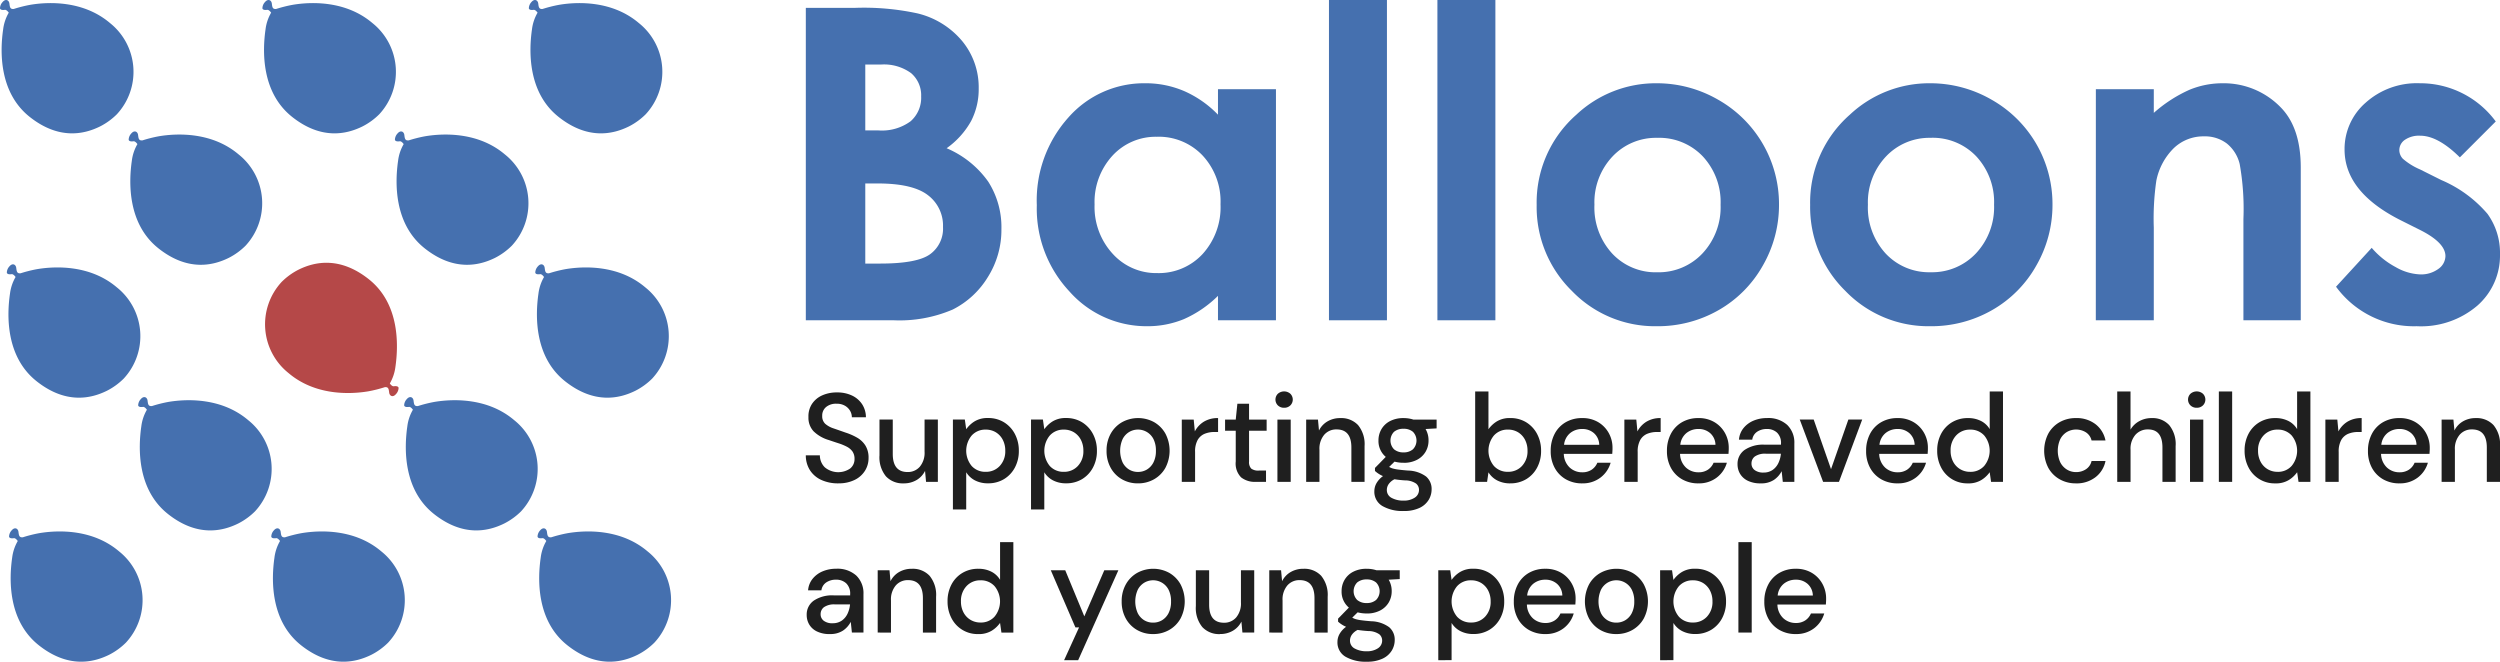
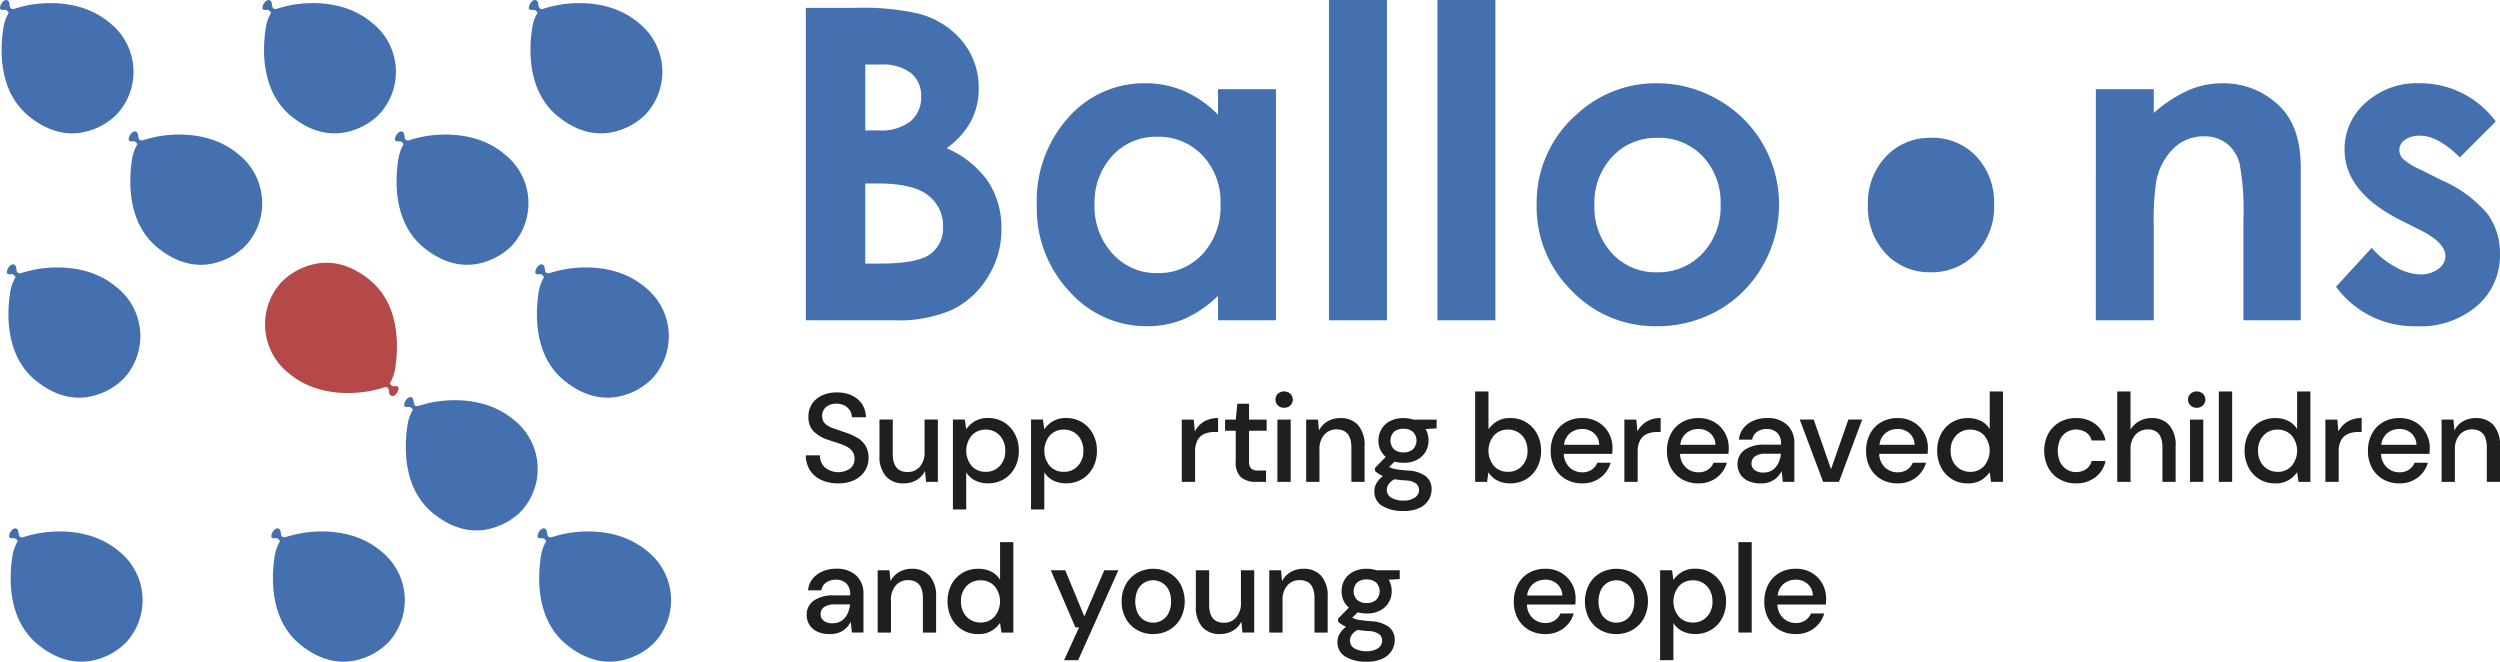
<svg xmlns="http://www.w3.org/2000/svg" id="Group_49" data-name="Group 49" width="319.907" height="84.672" viewBox="0 0 319.907 84.672">
  <defs>
    <clipPath id="clip-path">
      <rect id="Rectangle_78" data-name="Rectangle 78" width="319.907" height="84.672" fill="none" />
    </clipPath>
    <clipPath id="clip-path-3">
      <rect id="Rectangle_76" data-name="Rectangle 76" width="216.794" height="34.581" fill="none" />
    </clipPath>
  </defs>
  <g id="Group_48" data-name="Group 48" clip-path="url(#clip-path)">
    <g id="Group_47" data-name="Group 47" transform="translate(0 0)">
      <g id="Group_46" data-name="Group 46" clip-path="url(#clip-path)">
        <path id="Path_590" data-name="Path 590" d="M46.336,45.01a1.216,1.216,0,0,1-.329.787c-.408.481-.824.244-.875-.191-.056-.47-.1-.735-.559-.689a17.015,17.015,0,0,1-2.1.529c-2.452.414-6.855.524-10.215-2.331a7.986,7.986,0,0,1-.882-11.67,8.507,8.507,0,0,1,2.16-1.565c2.069-1.023,5.283-1.718,8.994,1.227,3.96,3.142,3.8,8.451,3.4,11.216a5.586,5.586,0,0,1-.714,2.117s.263.4.511.361c.608-.087.609.209.609.209" transform="translate(4.668 4.627)" fill="#b54848" />
        <path id="Path_591" data-name="Path 591" d="M0,1.053A1.216,1.216,0,0,1,.329.266c.408-.481.824-.244.875.191.056.47.1.735.559.689A17.136,17.136,0,0,1,3.86.618C6.313.2,10.716.094,14.075,2.949a7.984,7.984,0,0,1,.882,11.669,8.479,8.479,0,0,1-2.16,1.565C10.728,17.206,7.514,17.9,3.8,14.957-.157,11.814,0,6.505.406,3.741A5.587,5.587,0,0,1,1.12,1.622s-.264-.4-.511-.361C0,1.349,0,1.053,0,1.053" transform="translate(0 0)" fill="#4570af" />
        <path id="Path_592" data-name="Path 592" d="M14.2,15.558a1.216,1.216,0,0,1,.329-.787c.408-.481.824-.244.875.191.056.47.1.735.559.689a17.135,17.135,0,0,1,2.1-.528c2.452-.415,6.855-.524,10.215,2.331a7.984,7.984,0,0,1,.882,11.669,8.48,8.48,0,0,1-2.16,1.565c-2.069,1.023-5.283,1.718-8.994-1.226-3.96-3.144-3.8-8.452-3.4-11.216a5.587,5.587,0,0,1,.714-2.119s-.264-.4-.511-.361c-.608.087-.609-.209-.609-.209" transform="translate(2.265 2.314)" fill="#4570af" />
        <path id="Path_593" data-name="Path 593" d="M28.958,1.053a1.21,1.21,0,0,1,.328-.787c.409-.481.824-.244.877.191.056.47.094.735.559.689a17.083,17.083,0,0,1,2.1-.528C35.27.2,39.672.094,43.032,2.949a7.983,7.983,0,0,1,.882,11.669,8.458,8.458,0,0,1-2.16,1.565c-2.069,1.023-5.282,1.718-8.994-1.226-3.959-3.144-3.8-8.452-3.4-11.216a5.575,5.575,0,0,1,.715-2.119s-.266-.4-.511-.361c-.609.087-.609-.209-.609-.209" transform="translate(4.621 0)" fill="#4570af" />
        <path id="Path_594" data-name="Path 594" d="M58.361,1.053a1.21,1.21,0,0,1,.328-.787c.408-.481.824-.244.875.191.056.47.1.735.56.689a17.015,17.015,0,0,1,2.1-.528C64.673.2,69.075.094,72.435,2.949a7.984,7.984,0,0,1,.882,11.669,8.48,8.48,0,0,1-2.16,1.565c-2.069,1.023-5.283,1.718-8.994-1.226-3.96-3.144-3.8-8.452-3.4-11.216a5.587,5.587,0,0,1,.714-2.119s-.264-.4-.511-.361c-.608.087-.608-.209-.608-.209" transform="translate(9.312 0)" fill="#4570af" />
        <path id="Path_595" data-name="Path 595" d="M43.582,15.558a1.216,1.216,0,0,1,.329-.787c.408-.481.824-.244.875.191.056.47.1.735.559.689a17.135,17.135,0,0,1,2.1-.528c2.452-.415,6.855-.524,10.215,2.331a7.984,7.984,0,0,1,.882,11.669,8.479,8.479,0,0,1-2.16,1.565c-2.069,1.023-5.283,1.718-8.994-1.226-3.96-3.144-3.8-8.452-3.4-11.216a5.587,5.587,0,0,1,.714-2.119s-.263-.4-.511-.361c-.608.087-.609-.209-.609-.209" transform="translate(6.954 2.314)" fill="#4570af" />
        <path id="Path_596" data-name="Path 596" d="M.754,30.223a1.216,1.216,0,0,1,.329-.787c.408-.481.824-.244.875.191.056.47.1.735.559.689a17.136,17.136,0,0,1,2.1-.528c2.452-.415,6.855-.524,10.215,2.331a7.984,7.984,0,0,1,.882,11.669,8.48,8.48,0,0,1-2.16,1.565c-2.069,1.023-5.283,1.718-8.994-1.226C.6,40.984.753,35.675,1.16,32.911a5.587,5.587,0,0,1,.714-2.119s-.264-.4-.511-.361c-.608.087-.609-.209-.609-.209" transform="translate(0.12 4.654)" fill="#4570af" />
        <path id="Path_597" data-name="Path 597" d="M59.07,30.223a1.216,1.216,0,0,1,.329-.787c.408-.481.824-.244.875.191.056.47.1.735.559.689a17.136,17.136,0,0,1,2.1-.528c2.452-.415,6.855-.524,10.215,2.331a7.984,7.984,0,0,1,.882,11.669,8.48,8.48,0,0,1-2.16,1.565c-2.069,1.023-5.283,1.718-8.994-1.226-3.96-3.144-3.8-8.452-3.4-11.216a5.587,5.587,0,0,1,.714-2.119s-.264-.4-.511-.361c-.608.087-.609-.209-.609-.209" transform="translate(9.426 4.654)" fill="#4570af" />
        <path id="Path_598" data-name="Path 598" d="M44.6,44.875a1.216,1.216,0,0,1,.329-.787c.408-.481.824-.244.875.191.056.47.1.735.559.689a17.261,17.261,0,0,1,2.1-.529c2.452-.414,6.855-.523,10.215,2.332a7.984,7.984,0,0,1,.882,11.669A8.508,8.508,0,0,1,57.4,60c-2.069,1.023-5.283,1.718-8.994-1.226-3.96-3.144-3.8-8.452-3.4-11.216a5.587,5.587,0,0,1,.714-2.119s-.264-.4-.511-.361c-.608.087-.609-.209-.609-.209" transform="translate(7.117 6.992)" fill="#4570af" />
-         <path id="Path_599" data-name="Path 599" d="M15.248,44.875a1.218,1.218,0,0,1,.328-.787c.409-.481.826-.244.875.191.056.47.1.735.559.689a17.261,17.261,0,0,1,2.1-.529c2.452-.414,6.857-.523,10.215,2.332A7.984,7.984,0,0,1,30.2,58.44,8.519,8.519,0,0,1,28.045,60c-2.069,1.023-5.284,1.718-8.994-1.226-3.96-3.144-3.8-8.452-3.4-11.216a5.587,5.587,0,0,1,.714-2.119s-.263-.4-.51-.361c-.609.087-.609-.209-.609-.209" transform="translate(2.433 6.992)" fill="#4570af" />
        <path id="Path_600" data-name="Path 600" d="M29.937,59.357a1.216,1.216,0,0,1,.329-.787c.408-.481.824-.244.875.191.056.47.1.735.559.689a17.137,17.137,0,0,1,2.1-.528c2.452-.415,6.855-.524,10.215,2.331a7.984,7.984,0,0,1,.882,11.669,8.48,8.48,0,0,1-2.16,1.565c-2.069,1.023-5.283,1.718-8.994-1.226-3.96-3.144-3.8-8.452-3.4-11.217a5.588,5.588,0,0,1,.714-2.119s-.264-.4-.511-.361c-.608.087-.609-.209-.609-.209" transform="translate(4.777 9.303)" fill="#4570af" />
        <path id="Path_601" data-name="Path 601" d="M1,59.357a1.216,1.216,0,0,1,.329-.787c.408-.481.824-.244.875.191.056.47.1.735.559.689a17.136,17.136,0,0,1,2.1-.528c2.452-.415,6.855-.524,10.215,2.331a7.984,7.984,0,0,1,.882,11.669,8.48,8.48,0,0,1-2.16,1.565C11.727,75.51,8.513,76.205,4.8,73.261.842,70.118,1,64.809,1.4,62.045a5.587,5.587,0,0,1,.714-2.119s-.264-.4-.511-.361C1,59.653,1,59.357,1,59.357" transform="translate(0.159 9.303)" fill="#4570af" />
        <path id="Path_602" data-name="Path 602" d="M59.32,59.357a1.216,1.216,0,0,1,.329-.787c.408-.481.824-.244.875.191.056.47.1.735.56.689a17.015,17.015,0,0,1,2.1-.528c2.452-.415,6.855-.524,10.215,2.331a7.984,7.984,0,0,1,.882,11.669,8.48,8.48,0,0,1-2.16,1.565c-2.069,1.023-5.283,1.718-8.994-1.226-3.96-3.144-3.8-8.452-3.4-11.217a5.588,5.588,0,0,1,.714-2.119s-.263-.4-.511-.361c-.608.087-.609-.209-.609-.209" transform="translate(9.465 9.303)" fill="#4570af" />
        <path id="Path_603" data-name="Path 603" d="M88.925,40.845V.867H95.21a32.515,32.515,0,0,1,8,.707,10.713,10.713,0,0,1,5.715,3.532,9.3,9.3,0,0,1,2.122,6.088,8.885,8.885,0,0,1-.965,4.145,10.546,10.546,0,0,1-3.139,3.491,12.508,12.508,0,0,1,5.326,4.281,10.815,10.815,0,0,1,1.685,6.074,11.316,11.316,0,0,1-1.742,6.142,11.1,11.1,0,0,1-4.489,4.144,17.244,17.244,0,0,1-7.591,1.373ZM96.534,8.124v8.425H98.2a6.2,6.2,0,0,0,4.133-1.169,3.992,3.992,0,0,0,1.35-3.18A3.724,3.724,0,0,0,102.4,9.224a5.878,5.878,0,0,0-3.9-1.1Zm0,15.219V33.589h1.907q4.741,0,6.39-1.2a4.031,4.031,0,0,0,1.649-3.479,4.875,4.875,0,0,0-1.935-4.077q-1.934-1.494-6.431-1.495Z" transform="translate(14.19 0.138)" fill="#4570af" />
        <path id="Path_604" data-name="Path 604" d="M137.6,9.949h7.419V39.518H137.6V36.393a14.544,14.544,0,0,1-4.358,2.975,12.176,12.176,0,0,1-4.737.91,13.156,13.156,0,0,1-9.907-4.443,15.5,15.5,0,0,1-4.181-11.047,15.883,15.883,0,0,1,4.046-11.225,12.887,12.887,0,0,1,9.826-4.375,12.487,12.487,0,0,1,4.994,1.005,13.642,13.642,0,0,1,4.317,3.016Zm-7.8,6.088a7.5,7.5,0,0,0-5.716,2.433,8.77,8.77,0,0,0-2.275,6.237,8.854,8.854,0,0,0,2.316,6.3,7.5,7.5,0,0,0,5.7,2.473,7.641,7.641,0,0,0,5.8-2.433,8.888,8.888,0,0,0,2.3-6.373,8.632,8.632,0,0,0-2.3-6.25,7.735,7.735,0,0,0-5.823-2.392" transform="translate(18.256 1.466)" fill="#4570af" />
        <rect id="Rectangle_72" data-name="Rectangle 72" width="7.419" height="40.984" transform="translate(170.058)" fill="#4570af" />
        <rect id="Rectangle_73" data-name="Rectangle 73" width="7.419" height="40.984" transform="translate(183.935)" fill="#4570af" />
        <path id="Path_605" data-name="Path 605" d="M184.907,9.188a15.675,15.675,0,0,1,7.868,2.092,15.345,15.345,0,0,1,7.813,13.425,15.528,15.528,0,0,1-2.079,7.827,15,15,0,0,1-5.667,5.695,15.654,15.654,0,0,1-7.908,2.051,14.752,14.752,0,0,1-10.857-4.525,15.014,15.014,0,0,1-4.5-10.994,14.963,14.963,0,0,1,5.082-11.55,14.845,14.845,0,0,1,10.246-4.021m.122,6.984a7.637,7.637,0,0,0-5.758,2.4,8.546,8.546,0,0,0-2.3,6.156,8.7,8.7,0,0,0,2.273,6.25A7.6,7.6,0,0,0,185,33.375a7.7,7.7,0,0,0,5.8-2.419,8.636,8.636,0,0,0,2.313-6.223,8.58,8.58,0,0,0-2.273-6.183,7.693,7.693,0,0,0-5.813-2.378" transform="translate(27.059 1.466)" fill="#4570af" />
-         <path id="Path_606" data-name="Path 606" d="M215.086,9.188a15.672,15.672,0,0,1,7.868,2.092,15.345,15.345,0,0,1,7.813,13.425,15.528,15.528,0,0,1-2.079,7.827,15,15,0,0,1-5.667,5.695,15.654,15.654,0,0,1-7.908,2.051,14.752,14.752,0,0,1-10.857-4.525,15.014,15.014,0,0,1-4.5-10.994,14.963,14.963,0,0,1,5.082-11.55,14.845,14.845,0,0,1,10.246-4.021m.122,6.984a7.637,7.637,0,0,0-5.758,2.4,8.546,8.546,0,0,0-2.3,6.156,8.7,8.7,0,0,0,2.273,6.25,7.6,7.6,0,0,0,5.758,2.392,7.694,7.694,0,0,0,5.8-2.419,8.636,8.636,0,0,0,2.313-6.223,8.58,8.58,0,0,0-2.273-6.183,7.693,7.693,0,0,0-5.813-2.378" transform="translate(31.875 1.466)" fill="#4570af" />
+         <path id="Path_606" data-name="Path 606" d="M215.086,9.188m.122,6.984a7.637,7.637,0,0,0-5.758,2.4,8.546,8.546,0,0,0-2.3,6.156,8.7,8.7,0,0,0,2.273,6.25,7.6,7.6,0,0,0,5.758,2.392,7.694,7.694,0,0,0,5.8-2.419,8.636,8.636,0,0,0,2.313-6.223,8.58,8.58,0,0,0-2.273-6.183,7.693,7.693,0,0,0-5.813-2.378" transform="translate(31.875 1.466)" fill="#4570af" />
        <path id="Path_607" data-name="Path 607" d="M231.286,9.949H238.7v3.03a17.778,17.778,0,0,1,4.573-2.959,11.046,11.046,0,0,1,4.192-.831,10.154,10.154,0,0,1,7.464,3.071q2.576,2.609,2.577,7.718V39.518h-7.338V26.569a32.751,32.751,0,0,0-.474-7.03,4.824,4.824,0,0,0-1.655-2.647,4.631,4.631,0,0,0-2.914-.909,5.464,5.464,0,0,0-3.864,1.506,8.052,8.052,0,0,0-2.237,4.167,33.636,33.636,0,0,0-.325,6V39.518h-7.419Z" transform="translate(36.906 1.466)" fill="#4570af" />
        <path id="Path_608" data-name="Path 608" d="M278.228,14.079l-4.593,4.593q-2.8-2.773-5.082-2.773a3.2,3.2,0,0,0-1.956.53,1.593,1.593,0,0,0-.707,1.318,1.618,1.618,0,0,0,.449,1.1,8.384,8.384,0,0,0,2.215,1.373l2.718,1.359a16.013,16.013,0,0,1,5.9,4.321,8.535,8.535,0,0,1,1.6,5.164,8.528,8.528,0,0,1-2.894,6.577,11.08,11.08,0,0,1-7.76,2.637,12.332,12.332,0,0,1-10.327-5.056l4.565-4.973a10.544,10.544,0,0,0,3.058,2.459,6.774,6.774,0,0,0,3.112.938,3.713,3.713,0,0,0,2.364-.706,2.048,2.048,0,0,0,.9-1.632q0-1.712-3.234-3.342l-2.5-1.251q-7.175-3.614-7.174-9.049a7.85,7.85,0,0,1,2.7-5.993A9.814,9.814,0,0,1,268.5,9.187a12,12,0,0,1,9.73,4.892" transform="translate(41.135 1.466)" fill="#4570af" />
        <g id="Group_45" data-name="Group 45" transform="translate(103.113 50.09)" style="mix-blend-mode: multiply;isolation: isolate">
          <g id="Group_44" data-name="Group 44">
            <g id="Group_43" data-name="Group 43" clip-path="url(#clip-path-3)">
              <path id="Path_609" data-name="Path 609" d="M93.086,54.943a5.085,5.085,0,0,1-2.17-.435,3.4,3.4,0,0,1-1.454-1.237,3.523,3.523,0,0,1-.538-1.912h1.8a2.159,2.159,0,0,0,.627,1.527,2.695,2.695,0,0,0,3.254.152,1.521,1.521,0,0,0,.553-1.213,1.628,1.628,0,0,0-.264-.965,2.038,2.038,0,0,0-.722-.609,6.7,6.7,0,0,0-1.053-.435c-.4-.128-.815-.268-1.252-.417a4.668,4.668,0,0,1-1.954-1.126,2.537,2.537,0,0,1-.651-1.815A2.883,2.883,0,0,1,89.7,44.8a3.053,3.053,0,0,1,1.286-1.1,4.468,4.468,0,0,1,1.936-.393,4.348,4.348,0,0,1,1.92.4,3.16,3.16,0,0,1,1.294,1.117,3.085,3.085,0,0,1,.481,1.664h-1.8a1.649,1.649,0,0,0-.225-.828,1.791,1.791,0,0,0-.659-.651,2.049,2.049,0,0,0-1.061-.257,1.984,1.984,0,0,0-1.325.4,1.4,1.4,0,0,0-.523,1.156,1.307,1.307,0,0,0,.386,1.012,3.019,3.019,0,0,0,1.06.587c.451.154.965.335,1.543.538a7.662,7.662,0,0,1,1.494.659,3.029,3.029,0,0,1,1.053,1.012,2.936,2.936,0,0,1,.394,1.591,3.033,3.033,0,0,1-.434,1.583,3.2,3.2,0,0,1-1.3,1.189,4.534,4.534,0,0,1-2.138.459" transform="translate(-88.924 -43.18)" fill="#1f1f1f" />
              <path id="Path_610" data-name="Path 610" d="M100.156,54.465a2.932,2.932,0,0,1-2.274-.9,3.838,3.838,0,0,1-.827-2.683V46.3h1.7v4.4q0,2.315,1.9,2.314a2.014,2.014,0,0,0,1.558-.675,2.78,2.78,0,0,0,.611-1.93V46.3h1.7v7.97h-1.51l-.129-1.4A2.783,2.783,0,0,1,101.8,54.04a3.163,3.163,0,0,1-1.647.426" transform="translate(-87.627 -42.702)" fill="#1f1f1f" />
              <path id="Path_611" data-name="Path 611" d="M105.158,57.835V46.328h1.526l.176,1.237a3.679,3.679,0,0,1,1.061-1,3.151,3.151,0,0,1,1.735-.434,3.814,3.814,0,0,1,2.042.546,3.854,3.854,0,0,1,1.389,1.495,4.5,4.5,0,0,1,.507,2.153,4.455,4.455,0,0,1-.507,2.145,3.809,3.809,0,0,1-1.389,1.478,3.882,3.882,0,0,1-2.057.538,3.546,3.546,0,0,1-1.648-.369,2.855,2.855,0,0,1-1.133-1.046v4.758Zm4.193-4.821a2.365,2.365,0,0,0,1.8-.747,2.723,2.723,0,0,0,.707-1.953,2.957,2.957,0,0,0-.321-1.4,2.428,2.428,0,0,0-.884-.957,2.456,2.456,0,0,0-1.3-.344,2.333,2.333,0,0,0-1.792.755,3.065,3.065,0,0,0,0,3.9,2.343,2.343,0,0,0,1.792.747" transform="translate(-86.334 -42.729)" fill="#1f1f1f" />
              <path id="Path_612" data-name="Path 612" d="M113.777,57.835V46.328H115.3l.176,1.237a3.679,3.679,0,0,1,1.061-1,3.151,3.151,0,0,1,1.735-.434,3.814,3.814,0,0,1,2.042.546,3.854,3.854,0,0,1,1.389,1.495,4.5,4.5,0,0,1,.507,2.153,4.455,4.455,0,0,1-.507,2.145,3.808,3.808,0,0,1-1.389,1.478,3.882,3.882,0,0,1-2.057.538,3.545,3.545,0,0,1-1.648-.369,2.855,2.855,0,0,1-1.133-1.046v4.758Zm4.193-4.821a2.365,2.365,0,0,0,1.8-.747,2.723,2.723,0,0,0,.707-1.953,2.957,2.957,0,0,0-.321-1.4,2.428,2.428,0,0,0-.884-.957,2.456,2.456,0,0,0-1.3-.344,2.333,2.333,0,0,0-1.792.755,3.065,3.065,0,0,0,0,3.9,2.343,2.343,0,0,0,1.792.747" transform="translate(-84.958 -42.729)" fill="#1f1f1f" />
-               <path id="Path_613" data-name="Path 613" d="M126.131,54.492a4.038,4.038,0,0,1-2.049-.523,3.8,3.8,0,0,1-1.437-1.462,4.386,4.386,0,0,1-.531-2.193,4.342,4.342,0,0,1,.538-2.194,3.837,3.837,0,0,1,1.454-1.462,4.268,4.268,0,0,1,4.09,0,3.858,3.858,0,0,1,1.446,1.462,4.731,4.731,0,0,1,0,4.387,3.837,3.837,0,0,1-1.454,1.462,4.083,4.083,0,0,1-2.057.523m0-1.463a2.2,2.2,0,0,0,1.133-.3,2.243,2.243,0,0,0,.844-.908,3.177,3.177,0,0,0,.321-1.5,3.234,3.234,0,0,0-.314-1.5,2.219,2.219,0,0,0-3.1-.908,2.251,2.251,0,0,0-.844.908,3.686,3.686,0,0,0,0,3,2.266,2.266,0,0,0,.836.908,2.156,2.156,0,0,0,1.125.3" transform="translate(-83.628 -42.729)" fill="#1f1f1f" />
              <path id="Path_614" data-name="Path 614" d="M130.415,54.3V46.328h1.527l.144,1.512a3.189,3.189,0,0,1,1.164-1.247,3.4,3.4,0,0,1,1.809-.457v1.782h-.466a3.25,3.25,0,0,0-1.262.233,1.851,1.851,0,0,0-.884.787,3.023,3.023,0,0,0-.329,1.535V54.3Z" transform="translate(-82.304 -42.728)" fill="#1f1f1f" />
              <path id="Path_615" data-name="Path 615" d="M139.112,54.551a2.826,2.826,0,0,1-1.863-.571,2.515,2.515,0,0,1-.692-2.033V48.012h-1.365V46.581h1.365l.209-2.025h1.495v2.025h2.25v1.431h-2.25v3.937a1.179,1.179,0,0,0,.282.908,1.473,1.473,0,0,0,.973.249h.915v1.446Z" transform="translate(-81.541 -42.981)" fill="#1f1f1f" />
              <path id="Path_616" data-name="Path 616" d="M141.864,45.287a1.107,1.107,0,0,1-.8-.3,1.049,1.049,0,0,1,0-1.495,1.211,1.211,0,0,1,1.591,0,1.048,1.048,0,0,1,0,1.495,1.109,1.109,0,0,1-.8.3m-.852,1.511h1.7v7.971h-1.7Z" transform="translate(-80.654 -43.198)" fill="#1f1f1f" />
              <path id="Path_617" data-name="Path 617" d="M144.141,54.3V46.328h1.51l.13,1.4a2.772,2.772,0,0,1,1.084-1.165,3.163,3.163,0,0,1,1.647-.424,2.938,2.938,0,0,1,2.274.9,3.848,3.848,0,0,1,.828,2.683V54.3h-1.688V49.9q0-2.313-1.9-2.313a2.031,2.031,0,0,0-1.567.675,2.753,2.753,0,0,0-.618,1.927V54.3Z" transform="translate(-80.113 -42.728)" fill="#1f1f1f" />
              <path id="Path_618" data-name="Path 618" d="M155.406,51.856a4.342,4.342,0,0,1-1.156-.145l-.692.675a1.853,1.853,0,0,0,.435.194,4.743,4.743,0,0,0,.724.144c.31.043.733.087,1.269.129a4.044,4.044,0,0,1,2.3.763,2.081,2.081,0,0,1,.707,1.648,2.6,2.6,0,0,1-.378,1.342,2.715,2.715,0,0,1-1.173,1.029,4.584,4.584,0,0,1-2.033.393,5.131,5.131,0,0,1-2.708-.634,2.1,2.1,0,0,1-1.035-1.92,2.064,2.064,0,0,1,.264-.988,2.92,2.92,0,0,1,.843-.924,3.528,3.528,0,0,1-.586-.314,3.606,3.606,0,0,1-.442-.344v-.386l1.382-1.414A2.644,2.644,0,0,1,152.193,49a2.8,2.8,0,0,1,.378-1.438,2.7,2.7,0,0,1,1.1-1.037,3.633,3.633,0,0,1,1.735-.385,3.952,3.952,0,0,1,1.255.192h2.972v1.125l-1.414.08A2.849,2.849,0,0,1,158.6,49a2.8,2.8,0,0,1-.378,1.446,2.739,2.739,0,0,1-1.092,1.029,3.6,3.6,0,0,1-1.728.386m-2.137,3.456a1.118,1.118,0,0,0,.611,1.035,3.057,3.057,0,0,0,1.526.346,2.481,2.481,0,0,0,1.431-.377,1.167,1.167,0,0,0,.546-1,1.028,1.028,0,0,0-.37-.8,2.47,2.47,0,0,0-1.4-.41,13.625,13.625,0,0,1-1.365-.145,1.931,1.931,0,0,0-.771.659,1.347,1.347,0,0,0-.21.692m2.137-4.789a1.777,1.777,0,0,0,1.2-.393,1.6,1.6,0,0,0,0-2.243,1.8,1.8,0,0,0-1.2-.386,1.825,1.825,0,0,0-1.213.386,1.6,1.6,0,0,0,0,2.243,1.8,1.8,0,0,0,1.213.393" transform="translate(-78.913 -42.729)" fill="#1f1f1f" />
              <path id="Path_619" data-name="Path 619" d="M167.274,54.961a3.546,3.546,0,0,1-1.648-.369,2.855,2.855,0,0,1-1.133-1.046l-.176,1.222h-1.526V43.2h1.7v4.837a3.679,3.679,0,0,1,1.061-1,3.151,3.151,0,0,1,1.735-.434,3.814,3.814,0,0,1,2.042.546,3.854,3.854,0,0,1,1.389,1.495,4.5,4.5,0,0,1,.507,2.153,4.455,4.455,0,0,1-.507,2.145,3.809,3.809,0,0,1-1.389,1.478,3.882,3.882,0,0,1-2.057.538m-.29-1.478a2.365,2.365,0,0,0,1.8-.747,2.723,2.723,0,0,0,.707-1.953,2.957,2.957,0,0,0-.321-1.4,2.428,2.428,0,0,0-.884-.957,2.456,2.456,0,0,0-1.3-.344,2.333,2.333,0,0,0-1.792.755,3.065,3.065,0,0,0,0,3.9,2.343,2.343,0,0,0,1.792.747" transform="translate(-77.137 -43.197)" fill="#1f1f1f" />
              <path id="Path_620" data-name="Path 620" d="M175.145,54.492a4.116,4.116,0,0,1-2.081-.522,3.722,3.722,0,0,1-1.422-1.455,4.407,4.407,0,0,1-.514-2.17,4.583,4.583,0,0,1,.507-2.2,3.671,3.671,0,0,1,1.414-1.478,4.108,4.108,0,0,1,2.114-.53,3.884,3.884,0,0,1,2.04.521,3.7,3.7,0,0,1,1.35,1.39,3.862,3.862,0,0,1,.482,1.912c0,.108,0,.223-.008.346s-.014.26-.024.409h-6.2a2.469,2.469,0,0,0,.763,1.76,2.323,2.323,0,0,0,1.583.6,2.117,2.117,0,0,0,1.213-.329,1.981,1.981,0,0,0,.732-.891h1.7a3.623,3.623,0,0,1-1.277,1.88,3.71,3.71,0,0,1-2.371.755m0-6.957a2.412,2.412,0,0,0-1.51.506,2.222,2.222,0,0,0-.8,1.519h4.5a2.035,2.035,0,0,0-.659-1.478,2.206,2.206,0,0,0-1.527-.546" transform="translate(-75.807 -42.728)" fill="#1f1f1f" />
              <path id="Path_621" data-name="Path 621" d="M179.256,54.3V46.328h1.527l.144,1.512a3.189,3.189,0,0,1,1.164-1.247,3.4,3.4,0,0,1,1.809-.457v1.782h-.466a3.25,3.25,0,0,0-1.262.233,1.851,1.851,0,0,0-.884.787,3.023,3.023,0,0,0-.329,1.535V54.3Z" transform="translate(-74.51 -42.728)" fill="#1f1f1f" />
              <path id="Path_622" data-name="Path 622" d="M187.972,54.492a4.116,4.116,0,0,1-2.081-.522,3.722,3.722,0,0,1-1.422-1.455,4.407,4.407,0,0,1-.514-2.17,4.583,4.583,0,0,1,.507-2.2,3.671,3.671,0,0,1,1.414-1.478,4.108,4.108,0,0,1,2.114-.53,3.884,3.884,0,0,1,2.04.521,3.7,3.7,0,0,1,1.35,1.39,3.862,3.862,0,0,1,.482,1.912c0,.108,0,.223-.008.346s-.014.26-.024.409h-6.2a2.469,2.469,0,0,0,.763,1.76,2.323,2.323,0,0,0,1.583.6,2.117,2.117,0,0,0,1.213-.329,1.981,1.981,0,0,0,.732-.891h1.7a3.623,3.623,0,0,1-1.277,1.88,3.71,3.71,0,0,1-2.371.755m0-6.957a2.412,2.412,0,0,0-1.51.506,2.222,2.222,0,0,0-.8,1.519h4.5a2.035,2.035,0,0,0-.659-1.478,2.206,2.206,0,0,0-1.527-.546" transform="translate(-73.76 -42.728)" fill="#1f1f1f" />
              <path id="Path_623" data-name="Path 623" d="M194.716,54.492a3.637,3.637,0,0,1-1.671-.339,2.3,2.3,0,0,1-.981-.892,2.369,2.369,0,0,1-.32-1.213,2.166,2.166,0,0,1,.9-1.831,4.215,4.215,0,0,1,2.571-.675h2.09V49.4A1.805,1.805,0,0,0,196.8,48a1.853,1.853,0,0,0-1.309-.465,2.173,2.173,0,0,0-1.229.344,1.448,1.448,0,0,0-.635,1.02h-1.7a2.665,2.665,0,0,1,.586-1.485,3.268,3.268,0,0,1,1.286-.95,4.38,4.38,0,0,1,1.712-.328,3.592,3.592,0,0,1,2.587.875,3.146,3.146,0,0,1,.916,2.386v4.9h-1.478l-.145-1.366a3.026,3.026,0,0,1-.98,1.11,2.891,2.891,0,0,1-1.687.45m.337-1.382a2,2,0,0,0,1.165-.329,2.242,2.242,0,0,0,.739-.875,3.508,3.508,0,0,0,.329-1.206h-1.9a2.269,2.269,0,0,0-1.437.354,1.1,1.1,0,0,0-.427.884,1.02,1.02,0,0,0,.41.859,1.8,1.8,0,0,0,1.117.314" transform="translate(-72.517 -42.729)" fill="#1f1f1f" />
              <path id="Path_624" data-name="Path 624" d="M201.6,54.272,198.61,46.3h1.785l2.217,6.347L204.83,46.3H206.6l-2.972,7.971Z" transform="translate(-71.422 -42.702)" fill="#1f1f1f" />
              <path id="Path_625" data-name="Path 625" d="M209.951,54.492a4.116,4.116,0,0,1-2.081-.522,3.722,3.722,0,0,1-1.422-1.455,4.407,4.407,0,0,1-.514-2.17,4.583,4.583,0,0,1,.507-2.2,3.671,3.671,0,0,1,1.413-1.478,4.108,4.108,0,0,1,2.114-.53,3.884,3.884,0,0,1,2.04.521,3.7,3.7,0,0,1,1.35,1.39,3.862,3.862,0,0,1,.482,1.912c0,.108,0,.223-.008.346s-.014.26-.024.409h-6.2a2.469,2.469,0,0,0,.763,1.76,2.323,2.323,0,0,0,1.583.6,2.117,2.117,0,0,0,1.213-.329,1.981,1.981,0,0,0,.732-.891h1.7a3.623,3.623,0,0,1-1.277,1.88,3.71,3.71,0,0,1-2.371.755m0-6.957a2.412,2.412,0,0,0-1.51.506,2.222,2.222,0,0,0-.8,1.519h4.5a2.035,2.035,0,0,0-.659-1.478,2.206,2.206,0,0,0-1.527-.546" transform="translate(-70.253 -42.728)" fill="#1f1f1f" />
              <path id="Path_626" data-name="Path 626" d="M217.7,54.961a3.733,3.733,0,0,1-3.423-2.041,4.565,4.565,0,0,1-.5-2.153,4.515,4.515,0,0,1,.5-2.145,3.745,3.745,0,0,1,1.39-1.478,3.883,3.883,0,0,1,2.049-.538,3.584,3.584,0,0,1,1.664.37,2.732,2.732,0,0,1,1.117,1.044V43.2h1.7v11.57h-1.526l-.176-1.237a3.645,3.645,0,0,1-1.061.995,3.155,3.155,0,0,1-1.736.435m.3-1.478a2.331,2.331,0,0,0,1.793-.756,3.063,3.063,0,0,0,0-3.9A2.347,2.347,0,0,0,218,48.083a2.373,2.373,0,0,0-1.8.747,2.728,2.728,0,0,0-.706,1.953,2.94,2.94,0,0,0,.321,1.4,2.4,2.4,0,0,0,.892.955,2.444,2.444,0,0,0,1.293.346" transform="translate(-69.001 -43.197)" fill="#1f1f1f" />
              <path id="Path_627" data-name="Path 627" d="M229.651,54.492a4.131,4.131,0,0,1-2.1-.531,3.759,3.759,0,0,1-1.446-1.47,4.793,4.793,0,0,1,0-4.354,3.774,3.774,0,0,1,1.446-1.47,4.131,4.131,0,0,1,2.1-.53,3.956,3.956,0,0,1,2.483.77A3.485,3.485,0,0,1,233.428,49h-1.783a1.682,1.682,0,0,0-.707-1.029,2.365,2.365,0,0,0-2.442-.057,2.293,2.293,0,0,0-.852.917,3.6,3.6,0,0,0,0,2.973,2.332,2.332,0,0,0,.852.923,2.188,2.188,0,0,0,1.156.322,2.231,2.231,0,0,0,1.286-.371,1.683,1.683,0,0,0,.707-1.044h1.783a3.446,3.446,0,0,1-1.285,2.072,3.938,3.938,0,0,1-2.492.789" transform="translate(-67.117 -42.729)" fill="#1f1f1f" />
              <path id="Path_628" data-name="Path 628" d="M233.645,54.768V43.2h1.7v4.885A2.861,2.861,0,0,1,236.465,47a3.217,3.217,0,0,1,1.583-.393,2.892,2.892,0,0,1,2.25.9,3.864,3.864,0,0,1,.82,2.683v4.58h-1.688v-4.4q0-2.313-1.847-2.313a2.1,2.1,0,0,0-1.6.675,2.7,2.7,0,0,0-.634,1.927v4.114Z" transform="translate(-65.831 -43.197)" fill="#1f1f1f" />
              <path id="Path_629" data-name="Path 629" d="M242.572,45.287a1.107,1.107,0,0,1-.8-.3,1.046,1.046,0,0,1,0-1.495,1.211,1.211,0,0,1,1.591,0,1.049,1.049,0,0,1,0,1.495,1.109,1.109,0,0,1-.8.3m-.852,1.511h1.7v7.971h-1.7Z" transform="translate(-64.584 -43.198)" fill="#1f1f1f" />
              <rect id="Rectangle_74" data-name="Rectangle 74" width="1.703" height="11.57" transform="translate(180.817 0)" fill="#1f1f1f" />
              <path id="Path_630" data-name="Path 630" d="M251.623,54.961A3.733,3.733,0,0,1,248.2,52.92a4.564,4.564,0,0,1-.5-2.153,4.515,4.515,0,0,1,.5-2.145,3.745,3.745,0,0,1,1.39-1.478,3.883,3.883,0,0,1,2.049-.538,3.584,3.584,0,0,1,1.664.37,2.732,2.732,0,0,1,1.117,1.044V43.2h1.7v11.57H254.6l-.176-1.237a3.645,3.645,0,0,1-1.061.995,3.156,3.156,0,0,1-1.736.435m.3-1.478a2.331,2.331,0,0,0,1.793-.756,3.063,3.063,0,0,0,0-3.9,2.347,2.347,0,0,0-1.793-.747,2.373,2.373,0,0,0-1.8.747,2.728,2.728,0,0,0-.706,1.953,2.941,2.941,0,0,0,.321,1.4,2.4,2.4,0,0,0,.892.955,2.444,2.444,0,0,0,1.293.346" transform="translate(-63.588 -43.197)" fill="#1f1f1f" />
              <path id="Path_631" data-name="Path 631" d="M256.615,54.3V46.328h1.527l.144,1.512a3.189,3.189,0,0,1,1.164-1.247,3.4,3.4,0,0,1,1.809-.457v1.782h-.466a3.25,3.25,0,0,0-1.262.233,1.851,1.851,0,0,0-.884.787,3.022,3.022,0,0,0-.329,1.535V54.3Z" transform="translate(-62.166 -42.728)" fill="#1f1f1f" />
              <path id="Path_632" data-name="Path 632" d="M265.332,54.492a4.116,4.116,0,0,1-2.081-.522,3.722,3.722,0,0,1-1.422-1.455,4.407,4.407,0,0,1-.514-2.17,4.583,4.583,0,0,1,.507-2.2,3.671,3.671,0,0,1,1.413-1.478,4.108,4.108,0,0,1,2.114-.53,3.884,3.884,0,0,1,2.04.521,3.705,3.705,0,0,1,1.35,1.39,3.863,3.863,0,0,1,.482,1.912c0,.108,0,.223-.008.346s-.014.26-.024.409h-6.2a2.469,2.469,0,0,0,.763,1.76,2.323,2.323,0,0,0,1.583.6,2.117,2.117,0,0,0,1.213-.329,1.981,1.981,0,0,0,.732-.891h1.7a3.623,3.623,0,0,1-1.277,1.88,3.71,3.71,0,0,1-2.371.755m0-6.957a2.412,2.412,0,0,0-1.51.506,2.222,2.222,0,0,0-.8,1.519h4.5a2.035,2.035,0,0,0-.659-1.478,2.206,2.206,0,0,0-1.527-.546" transform="translate(-61.416 -42.728)" fill="#1f1f1f" />
              <path id="Path_633" data-name="Path 633" d="M269.441,54.3V46.328h1.51l.13,1.4a2.776,2.776,0,0,1,1.083-1.165,3.17,3.17,0,0,1,1.648-.424,2.938,2.938,0,0,1,2.274.9,3.848,3.848,0,0,1,.828,2.683V54.3h-1.688V49.9q0-2.313-1.9-2.313a2.031,2.031,0,0,0-1.567.675,2.753,2.753,0,0,0-.618,1.927V54.3Z" transform="translate(-60.119 -42.728)" fill="#1f1f1f" />
              <path id="Path_634" data-name="Path 634" d="M91.994,71.122a3.637,3.637,0,0,1-1.671-.339,2.3,2.3,0,0,1-.981-.892,2.369,2.369,0,0,1-.32-1.213,2.166,2.166,0,0,1,.9-1.831,4.215,4.215,0,0,1,2.571-.675h2.09v-.145a1.805,1.805,0,0,0-.507-1.4,1.853,1.853,0,0,0-1.309-.465,2.173,2.173,0,0,0-1.229.344,1.448,1.448,0,0,0-.635,1.02H89.2a2.665,2.665,0,0,1,.586-1.485,3.268,3.268,0,0,1,1.286-.95,4.38,4.38,0,0,1,1.712-.328,3.592,3.592,0,0,1,2.587.875,3.146,3.146,0,0,1,.916,2.386v4.9H94.806l-.145-1.366a3.026,3.026,0,0,1-.98,1.11,2.891,2.891,0,0,1-1.687.45m.337-1.382A2,2,0,0,0,93.5,69.41a2.242,2.242,0,0,0,.739-.875,3.508,3.508,0,0,0,.329-1.206h-1.9a2.269,2.269,0,0,0-1.437.354,1.1,1.1,0,0,0-.427.884,1.02,1.02,0,0,0,.41.859,1.794,1.794,0,0,0,1.117.314" transform="translate(-88.908 -40.075)" fill="#1f1f1f" />
              <path id="Path_635" data-name="Path 635" d="M96.857,70.929V62.958h1.51l.13,1.4a2.777,2.777,0,0,1,1.083-1.165,3.17,3.17,0,0,1,1.648-.424,2.938,2.938,0,0,1,2.274.9,3.848,3.848,0,0,1,.828,2.683v4.58h-1.688v-4.4q0-2.313-1.9-2.313a2.031,2.031,0,0,0-1.567.675,2.753,2.753,0,0,0-.618,1.927v4.114Z" transform="translate(-87.658 -40.075)" fill="#1f1f1f" />
              <path id="Path_636" data-name="Path 636" d="M108.49,71.591a3.733,3.733,0,0,1-3.423-2.041,4.564,4.564,0,0,1-.5-2.153,4.515,4.515,0,0,1,.5-2.145,3.745,3.745,0,0,1,1.39-1.478,3.882,3.882,0,0,1,2.049-.538,3.584,3.584,0,0,1,1.664.37,2.732,2.732,0,0,1,1.117,1.044v-4.82h1.7V71.4h-1.526l-.176-1.237a3.645,3.645,0,0,1-1.061.995,3.156,3.156,0,0,1-1.736.435m.3-1.478a2.331,2.331,0,0,0,1.793-.756,3.063,3.063,0,0,0,0-3.9,2.347,2.347,0,0,0-1.793-.747,2.373,2.373,0,0,0-1.8.747,2.728,2.728,0,0,0-.706,1.953,2.94,2.94,0,0,0,.321,1.4,2.4,2.4,0,0,0,.892.955,2.444,2.444,0,0,0,1.293.346" transform="translate(-86.428 -40.544)" fill="#1f1f1f" />
              <path id="Path_637" data-name="Path 637" d="M117.663,74.438l1.912-4.194h-.466l-3.149-7.312h1.848l2.442,5.9,2.556-5.9h1.8l-5.143,11.506Z" transform="translate(-84.61 -40.049)" fill="#1f1f1f" />
              <path id="Path_638" data-name="Path 638" d="M127.8,71.122a4.038,4.038,0,0,1-2.049-.523,3.8,3.8,0,0,1-1.437-1.462,4.386,4.386,0,0,1-.531-2.193,4.342,4.342,0,0,1,.538-2.194,3.837,3.837,0,0,1,1.454-1.462,4.268,4.268,0,0,1,4.09,0,3.858,3.858,0,0,1,1.446,1.462,4.731,4.731,0,0,1,0,4.387,3.837,3.837,0,0,1-1.454,1.462,4.084,4.084,0,0,1-2.057.523m0-1.463a2.207,2.207,0,0,0,1.134-.3,2.249,2.249,0,0,0,.843-.908,3.177,3.177,0,0,0,.321-1.5,3.22,3.22,0,0,0-.314-1.5,2.219,2.219,0,0,0-3.1-.908,2.251,2.251,0,0,0-.844.908,3.685,3.685,0,0,0,0,3,2.265,2.265,0,0,0,.836.908,2.156,2.156,0,0,0,1.125.3" transform="translate(-83.362 -40.075)" fill="#1f1f1f" />
              <path id="Path_639" data-name="Path 639" d="M135.069,71.1a2.932,2.932,0,0,1-2.274-.9,3.838,3.838,0,0,1-.827-2.683V62.932h1.7v4.4q0,2.315,1.9,2.314a2.014,2.014,0,0,0,1.558-.675,2.78,2.78,0,0,0,.611-1.93V62.932h1.7V70.9h-1.51l-.129-1.4a2.783,2.783,0,0,1-1.085,1.165,3.163,3.163,0,0,1-1.647.426" transform="translate(-82.056 -40.049)" fill="#1f1f1f" />
              <path id="Path_640" data-name="Path 640" d="M140.07,70.929V62.958h1.51l.13,1.4a2.777,2.777,0,0,1,1.083-1.165,3.17,3.17,0,0,1,1.648-.424,2.938,2.938,0,0,1,2.274.9,3.848,3.848,0,0,1,.828,2.683v4.58h-1.688v-4.4q0-2.313-1.9-2.313a2.031,2.031,0,0,0-1.567.675,2.753,2.753,0,0,0-.618,1.927v4.114Z" transform="translate(-80.763 -40.075)" fill="#1f1f1f" />
              <path id="Path_641" data-name="Path 641" d="M151.335,68.486a4.342,4.342,0,0,1-1.156-.145l-.692.675a1.853,1.853,0,0,0,.435.194,4.741,4.741,0,0,0,.724.144c.31.043.733.087,1.269.129a4.044,4.044,0,0,1,2.3.763,2.081,2.081,0,0,1,.707,1.648,2.6,2.6,0,0,1-.378,1.342,2.715,2.715,0,0,1-1.173,1.029,4.584,4.584,0,0,1-2.033.393,5.131,5.131,0,0,1-2.708-.634,2.1,2.1,0,0,1-1.035-1.92,2.064,2.064,0,0,1,.264-.988,2.92,2.92,0,0,1,.843-.924,3.527,3.527,0,0,1-.586-.314,3.608,3.608,0,0,1-.442-.344v-.386l1.382-1.414a2.644,2.644,0,0,1-.932-2.106,2.8,2.8,0,0,1,.378-1.438,2.7,2.7,0,0,1,1.1-1.037,3.633,3.633,0,0,1,1.735-.385,3.951,3.951,0,0,1,1.255.192h2.972v1.125l-1.413.08a2.849,2.849,0,0,1,.385,1.462,2.8,2.8,0,0,1-.378,1.446,2.739,2.739,0,0,1-1.092,1.029,3.6,3.6,0,0,1-1.728.386M149.2,71.942a1.118,1.118,0,0,0,.611,1.035,3.057,3.057,0,0,0,1.526.346,2.481,2.481,0,0,0,1.431-.377,1.167,1.167,0,0,0,.546-1,1.028,1.028,0,0,0-.37-.8,2.47,2.47,0,0,0-1.4-.41,13.625,13.625,0,0,1-1.365-.145,1.931,1.931,0,0,0-.771.659,1.347,1.347,0,0,0-.21.692m2.137-4.789a1.777,1.777,0,0,0,1.2-.393,1.6,1.6,0,0,0,0-2.243,1.8,1.8,0,0,0-1.2-.386,1.825,1.825,0,0,0-1.213.386,1.6,1.6,0,0,0,0,2.243,1.8,1.8,0,0,0,1.213.393" transform="translate(-79.563 -40.075)" fill="#1f1f1f" />
-               <path id="Path_642" data-name="Path 642" d="M158.721,74.465V62.958h1.526l.176,1.237a3.679,3.679,0,0,1,1.061-1,3.151,3.151,0,0,1,1.735-.434,3.814,3.814,0,0,1,2.042.546,3.853,3.853,0,0,1,1.389,1.495,4.5,4.5,0,0,1,.507,2.153,4.455,4.455,0,0,1-.507,2.145,3.808,3.808,0,0,1-1.389,1.478,3.882,3.882,0,0,1-2.057.538,3.545,3.545,0,0,1-1.648-.369,2.855,2.855,0,0,1-1.133-1.046v4.758Zm4.193-4.821a2.365,2.365,0,0,0,1.8-.747,2.723,2.723,0,0,0,.707-1.953,2.957,2.957,0,0,0-.321-1.4,2.428,2.428,0,0,0-.884-.957,2.456,2.456,0,0,0-1.3-.344,2.333,2.333,0,0,0-1.792.755,3.065,3.065,0,0,0,0,3.9,2.343,2.343,0,0,0,1.792.747" transform="translate(-77.787 -40.075)" fill="#1f1f1f" />
              <path id="Path_643" data-name="Path 643" d="M171.074,71.122a4.116,4.116,0,0,1-2.081-.522,3.722,3.722,0,0,1-1.422-1.455,4.407,4.407,0,0,1-.514-2.17,4.583,4.583,0,0,1,.507-2.2,3.671,3.671,0,0,1,1.413-1.478,4.108,4.108,0,0,1,2.114-.53,3.884,3.884,0,0,1,2.04.521,3.7,3.7,0,0,1,1.35,1.39,3.863,3.863,0,0,1,.482,1.912c0,.108,0,.223-.008.346s-.014.26-.024.409h-6.2a2.469,2.469,0,0,0,.763,1.76,2.323,2.323,0,0,0,1.583.6,2.117,2.117,0,0,0,1.213-.329,1.982,1.982,0,0,0,.732-.891h1.7a3.623,3.623,0,0,1-1.277,1.88,3.71,3.71,0,0,1-2.371.755m0-6.957a2.412,2.412,0,0,0-1.51.506,2.222,2.222,0,0,0-.8,1.519h4.5a2.035,2.035,0,0,0-.659-1.478,2.206,2.206,0,0,0-1.527-.546" transform="translate(-76.457 -40.075)" fill="#1f1f1f" />
              <path id="Path_644" data-name="Path 644" d="M178.919,71.122a4.038,4.038,0,0,1-2.049-.523,3.8,3.8,0,0,1-1.437-1.462,4.767,4.767,0,0,1,.007-4.387,3.838,3.838,0,0,1,1.454-1.462,4.268,4.268,0,0,1,4.09,0,3.857,3.857,0,0,1,1.446,1.462,4.73,4.73,0,0,1,0,4.387,3.837,3.837,0,0,1-1.454,1.462,4.084,4.084,0,0,1-2.057.523m0-1.463a2.2,2.2,0,0,0,1.133-.3,2.243,2.243,0,0,0,.844-.908,3.177,3.177,0,0,0,.321-1.5,3.234,3.234,0,0,0-.314-1.5,2.219,2.219,0,0,0-3.1-.908,2.251,2.251,0,0,0-.844.908,3.686,3.686,0,0,0,0,3,2.266,2.266,0,0,0,.836.908,2.156,2.156,0,0,0,1.125.3" transform="translate(-75.205 -40.075)" fill="#1f1f1f" />
              <path id="Path_645" data-name="Path 645" d="M183.2,74.465V62.958h1.526l.176,1.237a3.678,3.678,0,0,1,1.061-1,3.151,3.151,0,0,1,1.735-.434,3.814,3.814,0,0,1,2.042.546,3.854,3.854,0,0,1,1.389,1.495,4.5,4.5,0,0,1,.507,2.153,4.455,4.455,0,0,1-.507,2.145,3.809,3.809,0,0,1-1.389,1.478,3.882,3.882,0,0,1-2.057.538,3.546,3.546,0,0,1-1.648-.369,2.855,2.855,0,0,1-1.133-1.046v4.758Zm4.193-4.821a2.365,2.365,0,0,0,1.8-.747,2.723,2.723,0,0,0,.707-1.953,2.957,2.957,0,0,0-.321-1.4,2.428,2.428,0,0,0-.884-.957,2.456,2.456,0,0,0-1.3-.344,2.333,2.333,0,0,0-1.792.755,3.065,3.065,0,0,0,0,3.9,2.343,2.343,0,0,0,1.792.747" transform="translate(-73.88 -40.075)" fill="#1f1f1f" />
              <rect id="Rectangle_75" data-name="Rectangle 75" width="1.703" height="11.57" transform="translate(119.338 19.283)" fill="#1f1f1f" />
              <path id="Path_646" data-name="Path 646" d="M198.718,71.122a4.116,4.116,0,0,1-2.081-.522,3.722,3.722,0,0,1-1.422-1.455,4.407,4.407,0,0,1-.514-2.17,4.583,4.583,0,0,1,.507-2.2,3.671,3.671,0,0,1,1.414-1.478,4.108,4.108,0,0,1,2.114-.53,3.884,3.884,0,0,1,2.04.521,3.7,3.7,0,0,1,1.35,1.39,3.863,3.863,0,0,1,.482,1.912c0,.108,0,.223-.008.346s-.014.26-.024.409h-6.2a2.469,2.469,0,0,0,.763,1.76,2.323,2.323,0,0,0,1.583.6,2.117,2.117,0,0,0,1.213-.329,1.981,1.981,0,0,0,.732-.891h1.7a3.623,3.623,0,0,1-1.277,1.88,3.71,3.71,0,0,1-2.371.755m0-6.957a2.412,2.412,0,0,0-1.51.506,2.222,2.222,0,0,0-.8,1.519h4.5a2.035,2.035,0,0,0-.659-1.478,2.206,2.206,0,0,0-1.527-.546" transform="translate(-72.046 -40.075)" fill="#1f1f1f" />
            </g>
          </g>
        </g>
      </g>
    </g>
  </g>
</svg>